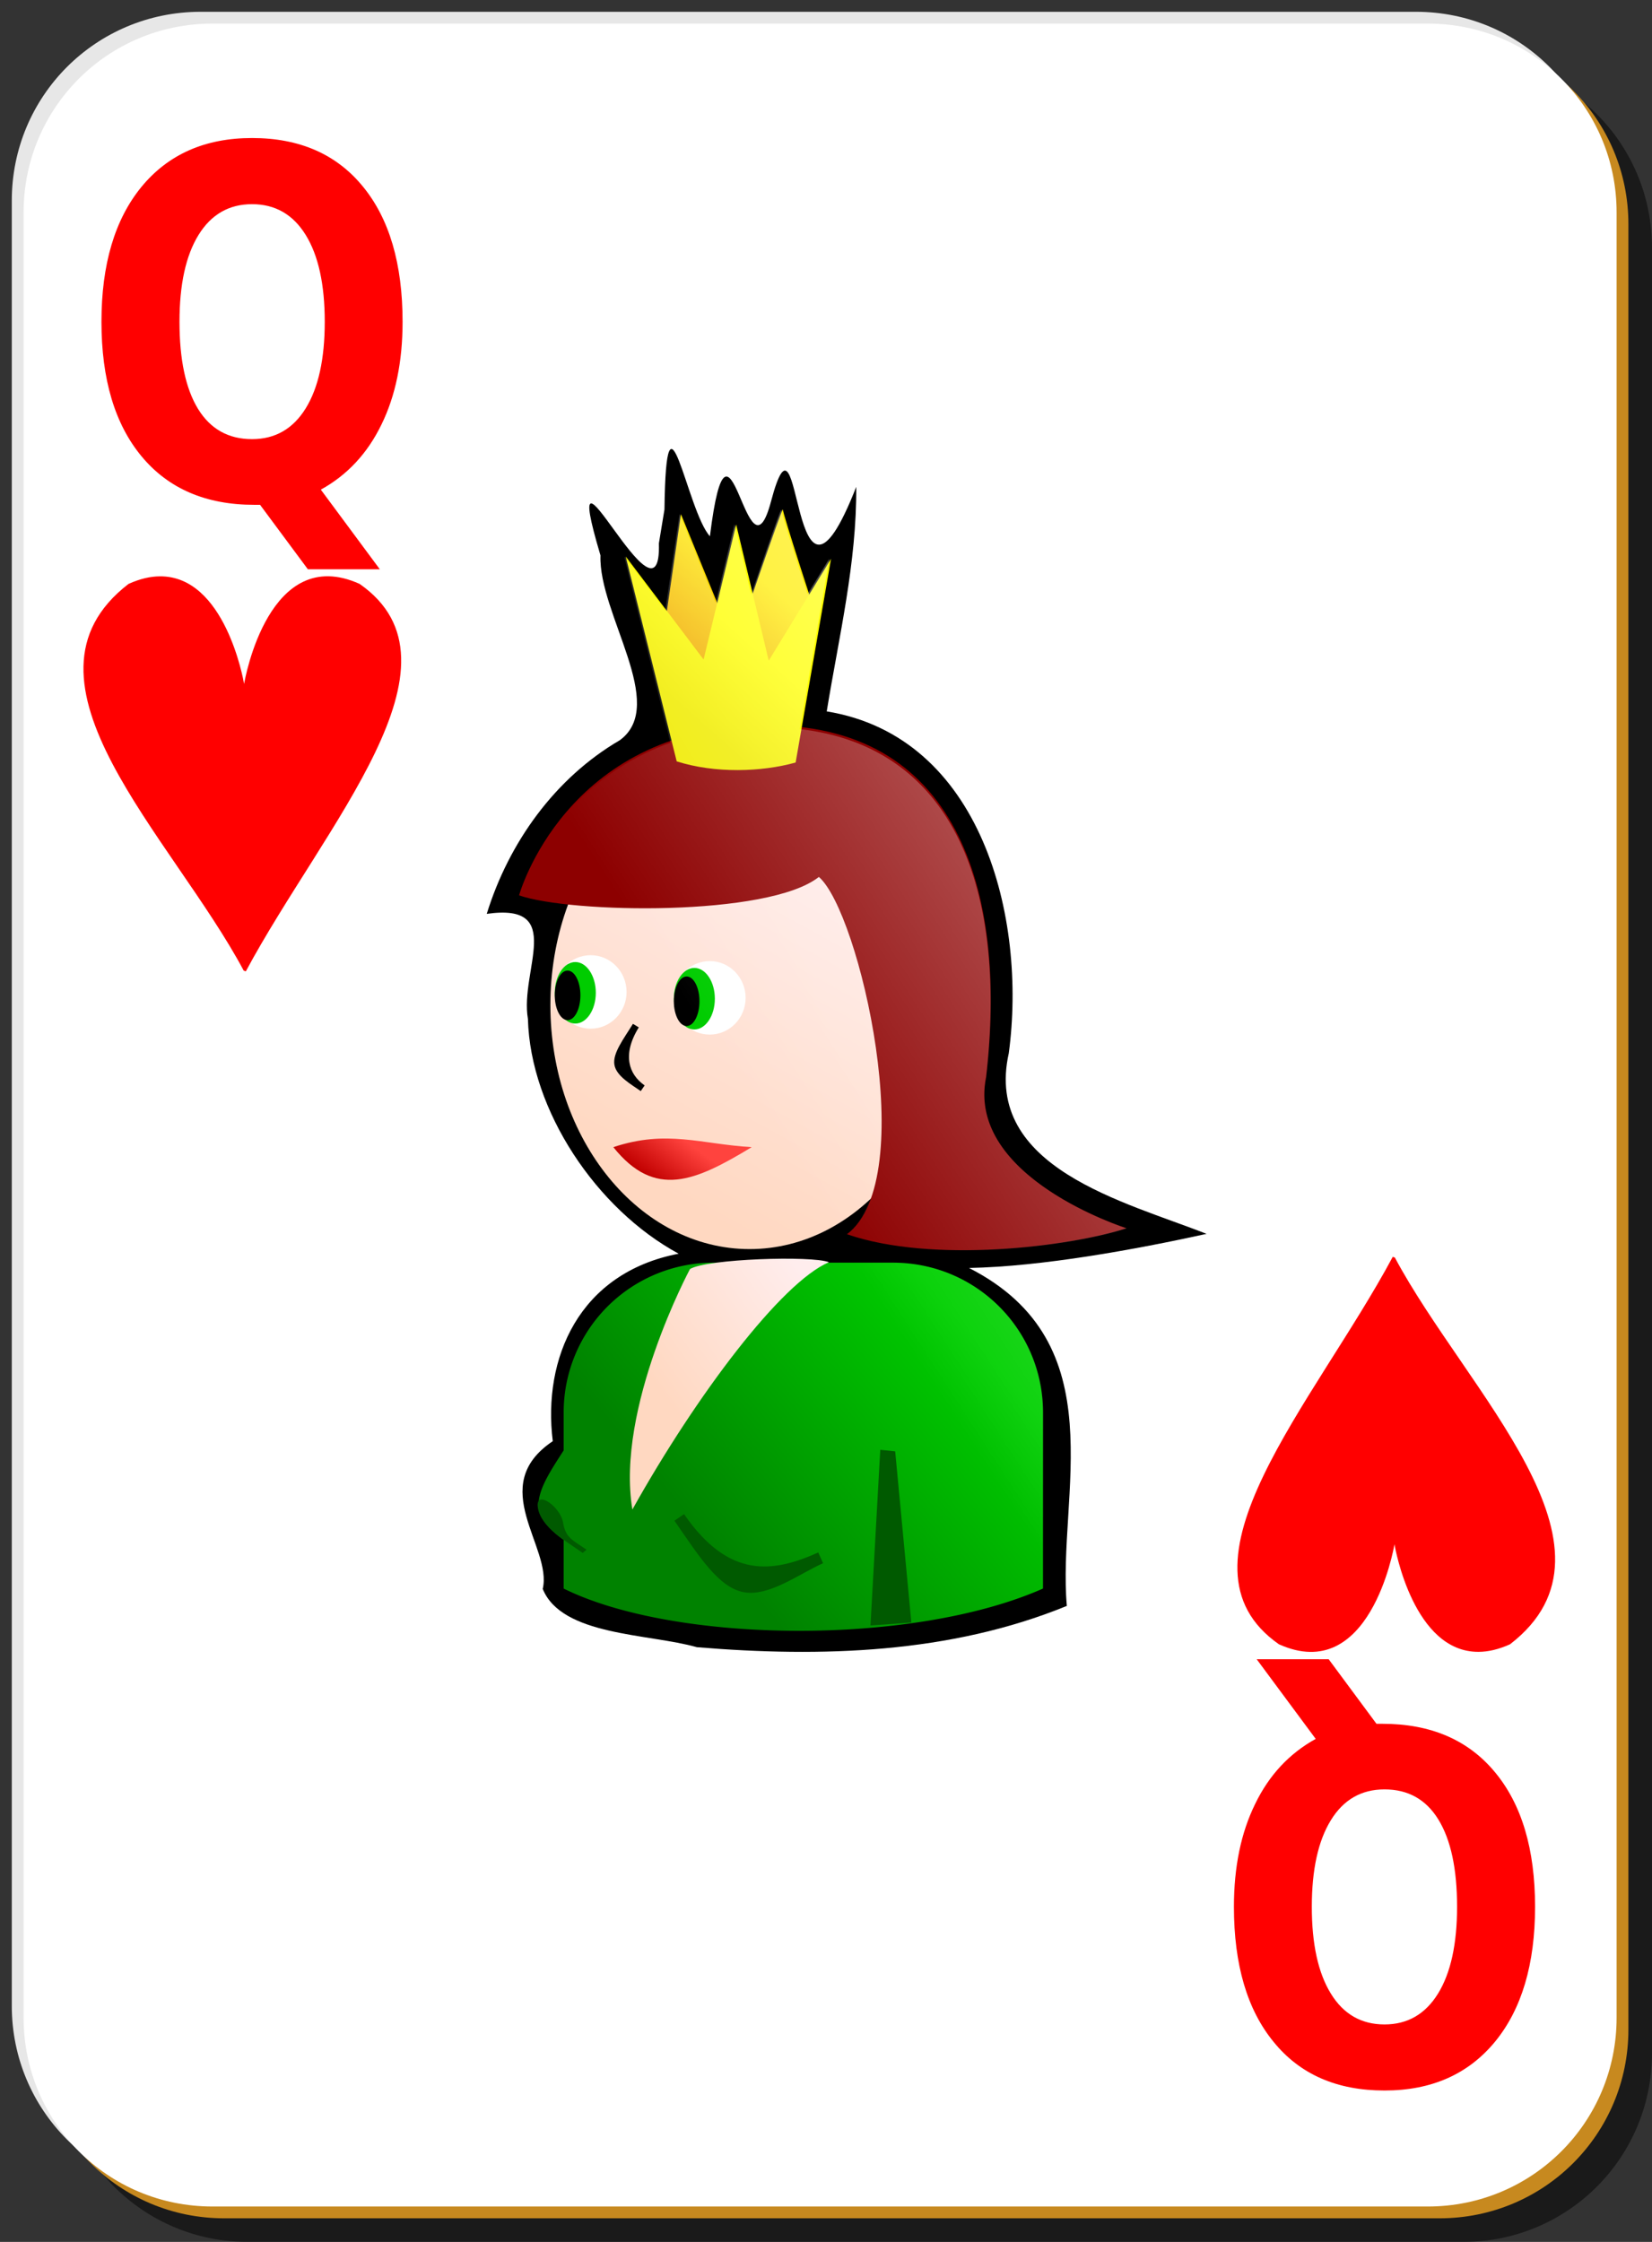
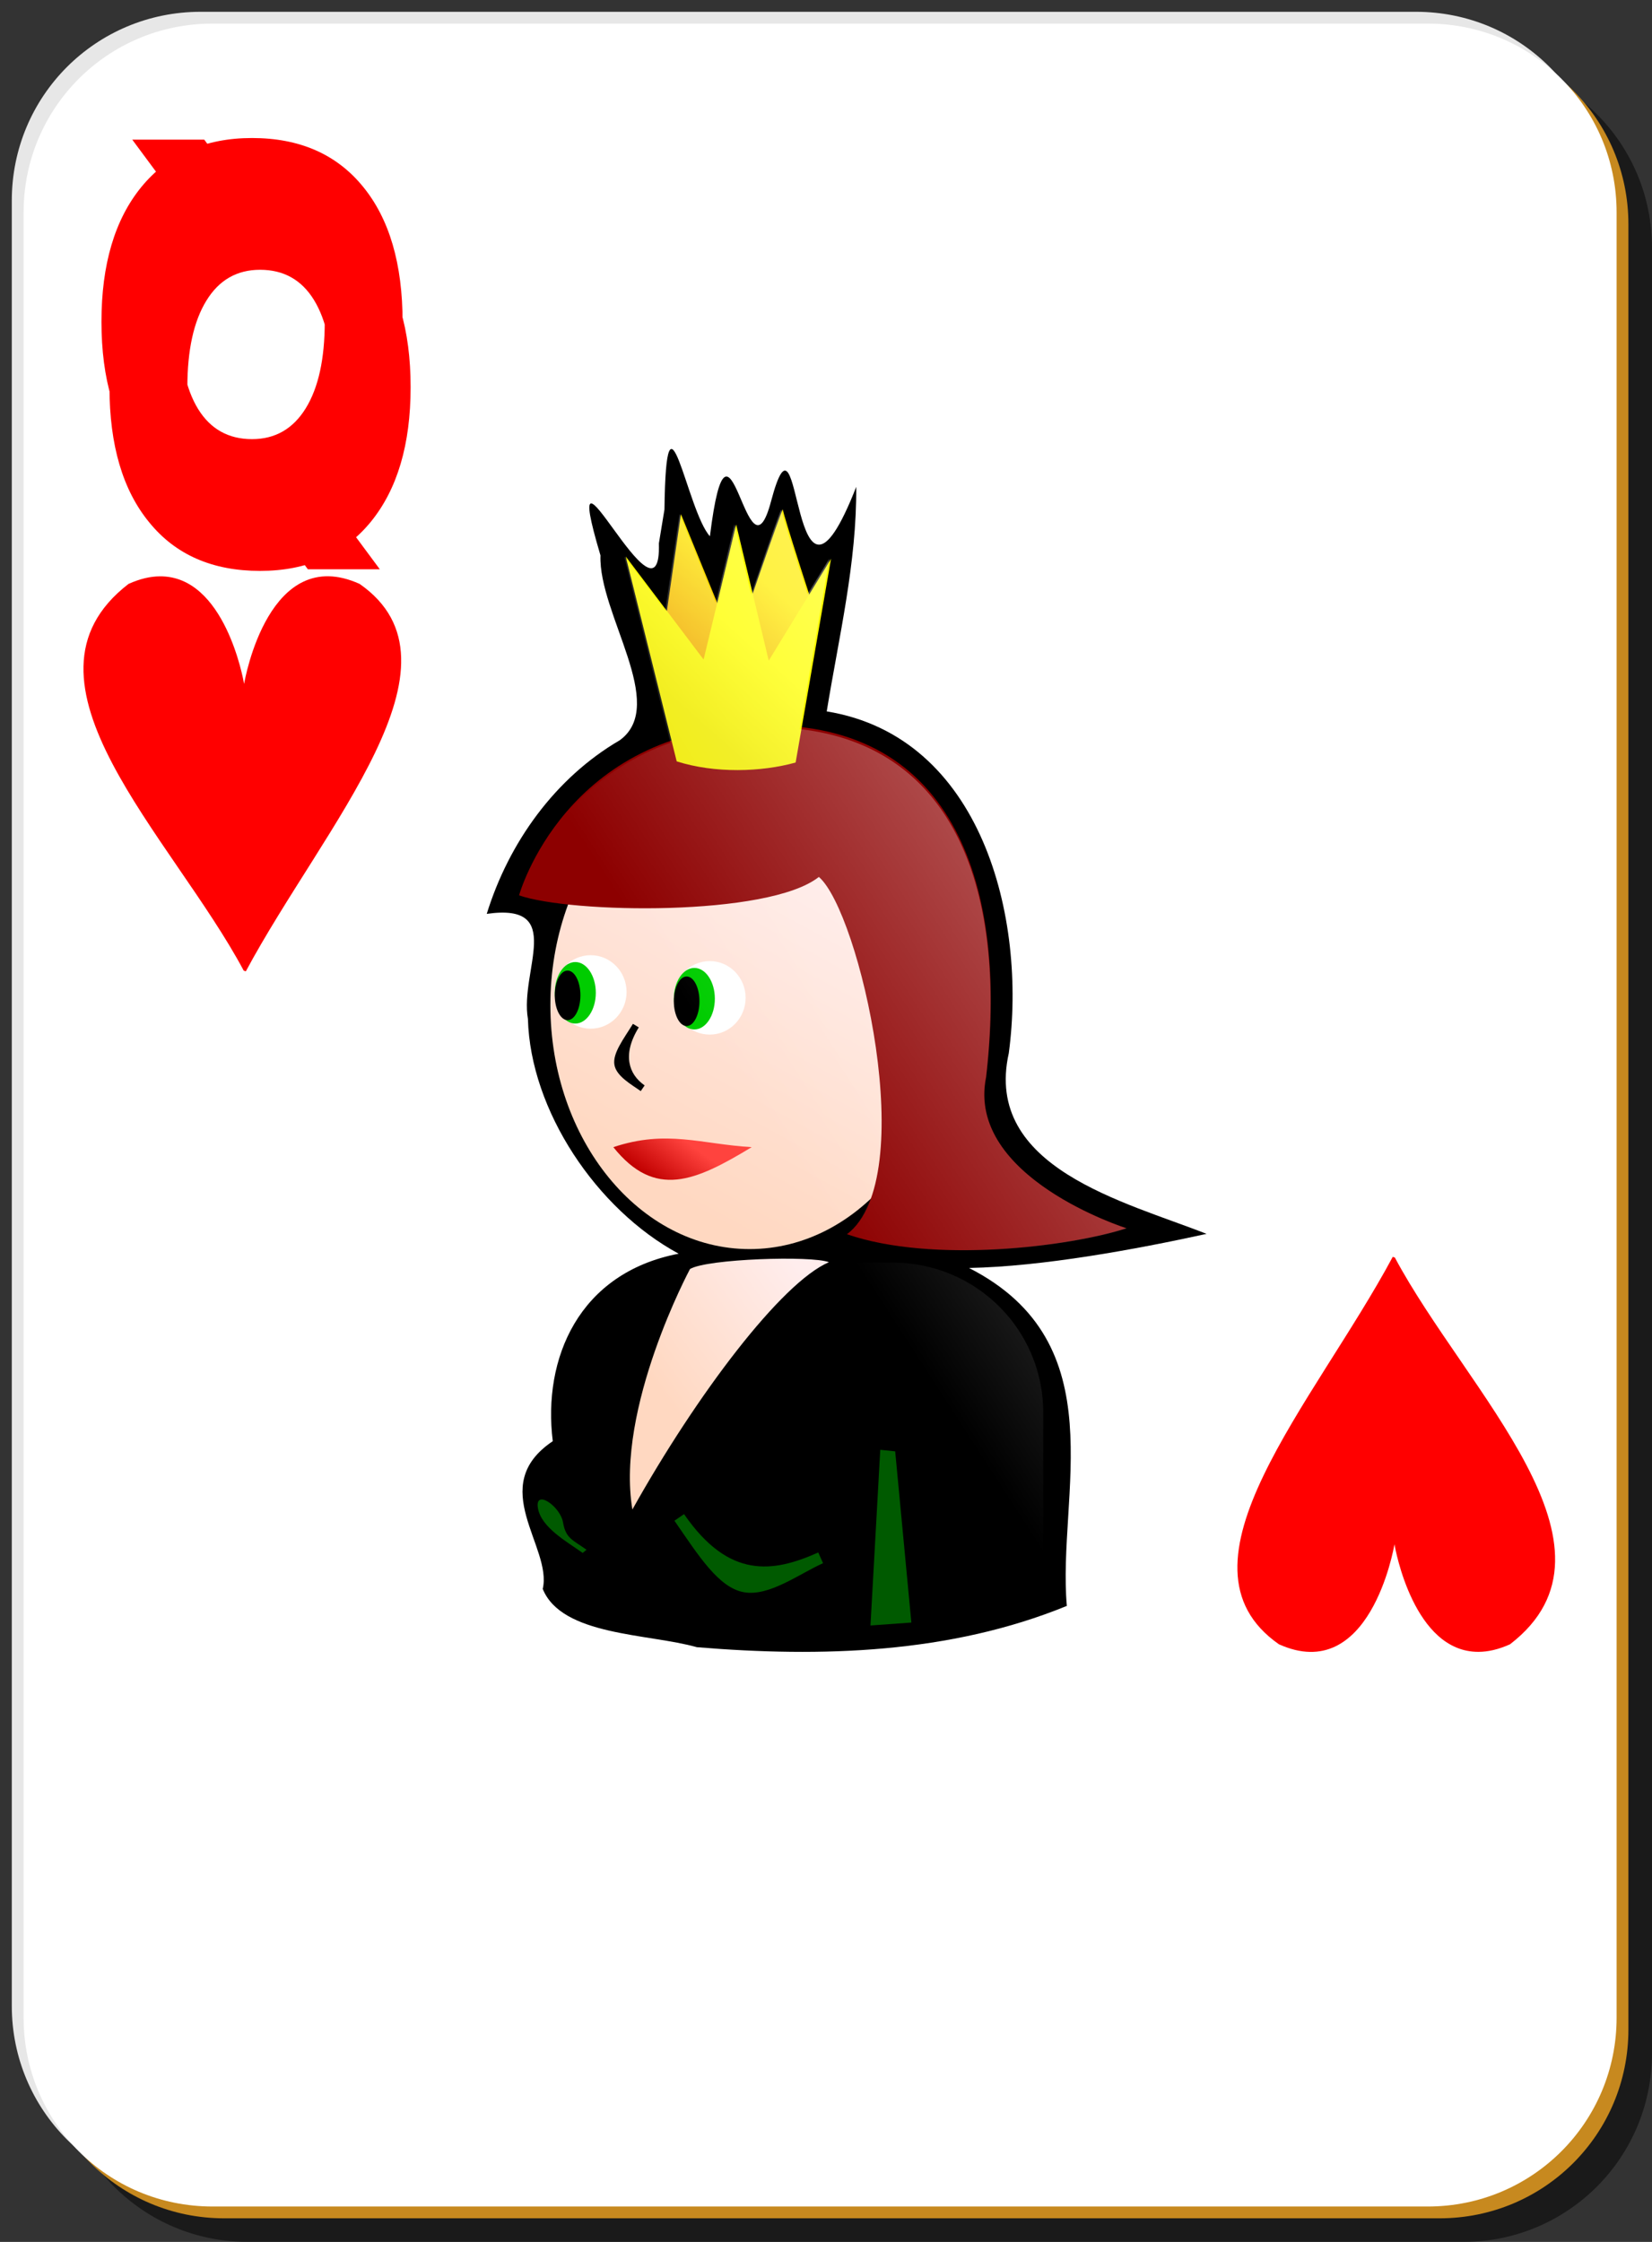
<svg xmlns="http://www.w3.org/2000/svg" xmlns:xlink="http://www.w3.org/1999/xlink" viewBox="0 0 140 190" version="1.0">
  <rect x="0" y="0" width="140" height="190" fill="#333333" stroke="none" />
  <defs>
    <linearGradient id="a">
      <stop offset="0" stop-color="#ffd8c1" />
      <stop offset="1" stop-color="#ffeded" />
    </linearGradient>
    <linearGradient id="b" y2="256.18" xlink:href="#a" gradientUnits="userSpaceOnUse" y1="437.5" gradientTransform="matrix(.187 0 0 .145 9.089 209.53)" x2="484.8" x1="356.44" />
    <linearGradient id="c" y2="415.54" gradientUnits="userSpaceOnUse" y1="540.54" gradientTransform="translate(34.484 222.17) scale(.145)" x2="449.32" x1="298.99">
      <stop offset="0" stop-color="#008200" />
      <stop offset="1" stop-color="#00d000" />
    </linearGradient>
    <linearGradient id="d" y2="85.362" gradientUnits="userSpaceOnUse" y1="146.36" x2="698" x1="632">
      <stop offset="0" stop-color="#f0a700" />
      <stop offset="1" stop-color="#ffed00" />
    </linearGradient>
    <linearGradient id="e" y2="160.36" gradientUnits="userSpaceOnUse" y1="210.36" x2="708" x1="653">
      <stop offset="0" stop-color="#f0eb00" />
      <stop offset="1" stop-color="#ff0" />
    </linearGradient>
    <linearGradient id="f" y2="322.14" gradientUnits="userSpaceOnUse" y1="346.33" gradientTransform="translate(31.882 221.52) scale(.145)" x2="312.09" x1="294.25">
      <stop offset="0" stop-color="#c10000" />
      <stop offset="1" stop-color="#ff433e" />
    </linearGradient>
    <linearGradient id="g" y2="113.29" xlink:href="#a" gradientUnits="userSpaceOnUse" y1="122.48" gradientTransform="translate(21.438 166.21)" x2="65.8" x1="53.127" />
    <linearGradient id="h" y2="98.109" gradientUnits="userSpaceOnUse" y1="46.291" gradientTransform="translate(178.44 157.21)" x2="-101.91" x1="-21.764">
      <stop offset="0" stop-color="#fff" />
      <stop offset="1" stop-color="#fff" stop-opacity="0" />
    </linearGradient>
  </defs>
  <path d="M21 5h103c8.86 0 16 7.136 16 16v153c0 8.86-7.14 16-16 16H21c-8.864 0-16-7.14-16-16V21c0-8.864 7.136-16 16-16z" fill-opacity=".498" />
  <path d="M17 1h103c8.86 0 16 7.136 16 16v153c0 8.86-7.14 16-16 16H17c-8.864 0-16-7.14-16-16V17C1 8.136 8.136 1 17 1z" fill="#e7e7e7" />
  <path d="M19 3h103c8.86 0 16 7.136 16 16v153c0 8.86-7.14 16-16 16H19c-8.864 0-16-7.14-16-16V19c0-8.864 7.136-16 16-16z" fill="#c7891f" />
  <path d="M18 2h103c8.86 0 16 7.136 16 16v153c0 8.86-7.14 16-16 16H18c-8.864 0-16-7.14-16-16V18C2 9.136 9.136 2 18 2z" fill="#fff" />
-   <path d="M22.039 42.783h-.499c-4.087 0-7.265-1.367-9.536-4.1-2.27-2.732-3.406-6.537-3.406-11.413 0-4.862 1.13-8.674 3.39-11.433 2.27-2.76 5.393-4.139 9.37-4.139 4.02 0 7.149 1.366 9.386 4.099 2.248 2.732 3.373 6.557 3.373 11.473 0 3.376-.599 6.283-1.795 8.721-1.185 2.438-2.896 4.273-5.133 5.506l5 6.751h-6.097l-4.053-5.465m-.681-25.479c-1.95 0-3.462.87-4.536 2.612-1.074 1.741-1.611 4.193-1.611 7.354 0 3.215.526 5.68 1.578 7.395 1.052 1.701 2.575 2.552 4.569 2.552 1.96 0 3.477-.871 4.552-2.613 1.074-1.741 1.611-4.186 1.611-7.334 0-3.161-.537-5.613-1.611-7.354-1.075-1.742-2.592-2.612-4.552-2.612M116.65 146.09h.5c4.09 0 7.27 1.36 9.54 4.1 2.27 2.73 3.4 6.53 3.4 11.41 0 4.86-1.13 8.67-3.39 11.43-2.27 2.76-5.39 4.14-9.37 4.14-4.02 0-7.15-1.36-9.38-4.1-2.25-2.73-3.38-6.55-3.38-11.47 0-3.38.6-6.28 1.8-8.72 1.18-2.44 2.89-4.27 5.13-5.51l-5-6.75h6.1l4.05 5.47m.68 25.48c1.95 0 3.46-.87 4.54-2.62 1.07-1.74 1.61-4.19 1.61-7.35 0-3.22-.53-5.68-1.58-7.39s-2.57-2.56-4.57-2.56c-1.96 0-3.48.87-4.55 2.62-1.07 1.74-1.61 4.18-1.61 7.33 0 3.16.54 5.61 1.61 7.35 1.07 1.75 2.59 2.62 4.55 2.62" fill="red" />
+   <path d="M22.039 42.783h-.499c-4.087 0-7.265-1.367-9.536-4.1-2.27-2.732-3.406-6.537-3.406-11.413 0-4.862 1.13-8.674 3.39-11.433 2.27-2.76 5.393-4.139 9.37-4.139 4.02 0 7.149 1.366 9.386 4.099 2.248 2.732 3.373 6.557 3.373 11.473 0 3.376-.599 6.283-1.795 8.721-1.185 2.438-2.896 4.273-5.133 5.506l5 6.751h-6.097l-4.053-5.465m-.681-25.479c-1.95 0-3.462.87-4.536 2.612-1.074 1.741-1.611 4.193-1.611 7.354 0 3.215.526 5.68 1.578 7.395 1.052 1.701 2.575 2.552 4.569 2.552 1.96 0 3.477-.871 4.552-2.613 1.074-1.741 1.611-4.186 1.611-7.334 0-3.161-.537-5.613-1.611-7.354-1.075-1.742-2.592-2.612-4.552-2.612h.5c4.09 0 7.27 1.36 9.54 4.1 2.27 2.73 3.4 6.53 3.4 11.41 0 4.86-1.13 8.67-3.39 11.43-2.27 2.76-5.39 4.14-9.37 4.14-4.02 0-7.15-1.36-9.38-4.1-2.25-2.73-3.38-6.55-3.38-11.47 0-3.38.6-6.28 1.8-8.72 1.18-2.44 2.89-4.27 5.13-5.51l-5-6.75h6.1l4.05 5.47m.68 25.48c1.95 0 3.46-.87 4.54-2.62 1.07-1.74 1.61-4.19 1.61-7.35 0-3.22-.53-5.68-1.58-7.39s-2.57-2.56-4.57-2.56c-1.96 0-3.48.87-4.55 2.62-1.07 1.74-1.61 4.18-1.61 7.33 0 3.16.54 5.61 1.61 7.35 1.07 1.75 2.59 2.62 4.55 2.62" fill="red" />
  <g fill="red">
    <path d="M13.554 48.845c-.804.004-1.687.201-2.662.642-10.643 8.197 3.704 21.422 9.763 32.775l.177.06c6.658-12.412 19.334-26.07 9.647-32.835-7.671-3.463-9.723 8.058-9.792 8.474-.063-.365-1.63-9.154-7.133-9.116z" fill-rule="evenodd" />
  </g>
  <g fill="red">
    <path d="M125.308 139.993c.804-.004 1.687-.202 2.662-.642 10.643-8.197-3.704-21.423-9.763-32.776l-.177-.059c-6.658 12.411-19.334 26.069-9.647 32.835 7.671 3.462 9.723-8.059 9.792-8.474.063.365 1.63 9.154 7.133 9.116z" fill-rule="evenodd" />
  </g>
  <g>
    <path d="M55.838 46.05c.248 8.39-8.775-11.84-4.95 1.02-.178 4.95 5.745 12.65 1.643 15.66-5.489 3.2-9.415 8.68-11.281 14.72 6.724-.96 2.783 4.8 3.489 8.9.205 7.75 5.801 16.13 12.775 19.9-8.466 1.63-11.54 8.88-10.669 15.89-5.694 3.82-.009 8.98-.851 12.52 1.62 3.99 8.94 3.77 13.068 4.94 10.522.87 21.441.55 31.348-3.5-.83-9.42 4.23-22.26-8.29-28.64 6.22-.12 14.1-1.57 20.13-2.89-6.86-2.71-18.93-5.58-16.76-15.31 1.54-11.46-2.27-26.82-15.428-28.97 1.029-6.32 2.549-12.59 2.5-19.03-5.677 14.51-4.546-8.82-7.218 1.22-2.054 7.8-3.523-10.38-5.182 2.97-1.973-2.18-3.701-14.03-3.852-2.27l-.472 2.87z" />
    <path d="M99.661 256.88c0 11.41-7.564 20.68-16.884 20.68s-16.884-9.27-16.884-20.68 7.564-20.68 16.884-20.68 16.884 9.27 16.884 20.68z" fill="url(#b)" transform="translate(-19.25 -171.7)" />
-     <path d="M79.737 278.71a12.688 12.688 0 00-12.719 12.72v3.19c-1.177 1.83-2.333 3.55-2.094 4.96.177 1.05 1.093 1.9 2.094 2.63v4.12c9.38 4.65 29.532 4.9 40.622 0v-14.9c0-7.05-5.67-12.72-12.716-12.72H79.737z" fill="url(#c)" transform="translate(-19.25 -171.7)" />
    <path d="M43.988 75.88S47.885 61.75 64.6 61.47c16.43-.28 20.82 13.88 18.97 29.83-1.72 8.5 11.9 12.79 11.9 12.79-4.86 1.57-16.454 3.01-23.696.51 6.288-4.72 1.046-27.35-2.379-30.28-4.269 3.39-21.034 3.09-25.407 1.56z" fill-rule="evenodd" fill="#8d0000" />
    <path d="M63.188 84.566c0 1.72-1.363 3.115-3.042 3.115s-3.042-1.395-3.042-3.115 1.363-3.114 3.042-3.114 3.042 1.395 3.042 3.114z" fill="#fff" />
    <path d="M60.581 84.639c0 1.44-.779 2.607-1.738 2.607s-1.738-1.168-1.738-2.607.779-2.608 1.738-2.608 1.738 1.168 1.738 2.608z" fill="#0c0" />
    <path d="M59.277 84.856c0 1.16-.487 2.1-1.086 2.1s-1.087-.94-1.087-2.1.487-2.1 1.087-2.1 1.086.94 1.086 2.1z" />
    <g fill-rule="evenodd">
      <path d="M618 99.362l10-85 38 115s34-123 34-119c0 4.002 23 91 23 91l-18 70h-77l-10-71.998z" fill="url(#d)" transform="matrix(.12 0 0 .097 -17.653 42.18)" />
      <path d="M589 51.362l36 179c27 10.67 60 9.34 84 1l25-178-44 89-23-119-23 118-55-89.998z" fill="url(#e)" transform="matrix(.12 0 0 .097 -17.653 42.18)" />
    </g>
    <path d="M53.1 84.066c0 1.72-1.364 3.115-3.043 3.115s-3.042-1.395-3.042-3.115 1.363-3.114 3.042-3.114 3.042 1.395 3.042 3.114z" fill="#fff" />
    <path d="M50.492 84.139c0 1.44-.779 2.607-1.738 2.607s-1.738-1.168-1.738-2.607.779-2.608 1.738-2.608 1.738 1.168 1.738 2.608z" fill="#0c0" />
    <path d="M49.188 84.356c0 1.16-.487 2.1-1.086 2.1s-1.087-.94-1.087-2.1.487-2.1 1.087-2.1 1.086.94 1.086 2.1z" />
    <path d="M71.227 268.92c3.53 4.41 6.935 2.9 11.727 0-4.287-.25-7.188-1.51-11.727 0z" fill-rule="evenodd" fill="url(#f)" transform="translate(-19.25 -171.7)" />
    <path d="M74.599 122.87l1.264.13 1.371 14.51-3.465.25.83-14.89z" fill="#005a00" />
    <path d="M57.969 128.32l-.813.56c2.044 2.96 3.742 5.68 5.887 6.06 2.146.38 4.673-1.55 6.707-2.46l-.406-.91c-1.956.88-3.844 1.42-5.688 1.09-1.844-.32-3.741-1.52-5.687-4.34z" fill-rule="evenodd" fill="#005a00" />
    <path d="M53.638 86.77c-.792 1.29-1.734 2.49-1.57 3.47.164.97 1.442 1.67 2.232 2.23l.331-.48c-.695-.49-1.152-1.13-1.287-1.93s.05-1.79.79-2.99l-.496-.3z" fill-rule="evenodd" />
    <path d="M77.724 279.25s-6.318 11.77-4.882 20.38c5.456-9.76 12.635-19.24 16.656-20.96-1.436-.57-10.338-.29-11.774.58z" fill-rule="evenodd" fill="url(#g)" transform="translate(-19.25 -171.7)" />
    <path d="M45.586 127.81c.279 1.65 2.451 2.84 3.794 3.8l.327-.27c-1.181-.84-1.764-.96-1.994-2.32-.229-1.36-2.407-2.87-2.127-1.21z" fill-rule="evenodd" fill="#005a00" />
    <path d="M85.469 214.9c0-.24-1.37 3.73-2.563 7.19l-1.406-5.94-1.594 6.65-3.062-7.53-1.219 8.19-3.469-4.59 3.906 15.78c-10.095 3.59-12.812 12.94-12.812 12.94.889.31 2.514.53 4.219.71a24.536 24.536 0 00-1.563 8.6c0 11.41 7.555 20.65 16.875 20.65 3.864 0 7.373-1.66 10.219-4.34-.467 1.31-1.066 2.42-1.969 3.09 7.242 2.5 18.839 1.08 23.689-.5 0 0-13.62-4.31-11.91-12.81 1.72-14.82-2.07-27.92-15.779-29.5l2.5-14.44-1.843 3c-.684-2.1-2.219-6.84-2.219-7.15zm-5.719 63.81a12.688 12.688 0 00-12.719 12.72v3.19c-1.177 1.83-2.333 3.55-2.093 4.97.176 1.04 1.092 1.89 2.093 2.62v4.16c6.012 2.98 16.361 3.92 26 3.09 1.149-.1 2.321-.09 3.438-.25 4.131-.58 8.051-1.46 11.191-2.84v-14.94c0-7.05-5.7-12.72-12.754-12.72H79.75z" fill="url(#h)" transform="translate(-19.25 -171.7)" />
  </g>
</svg>